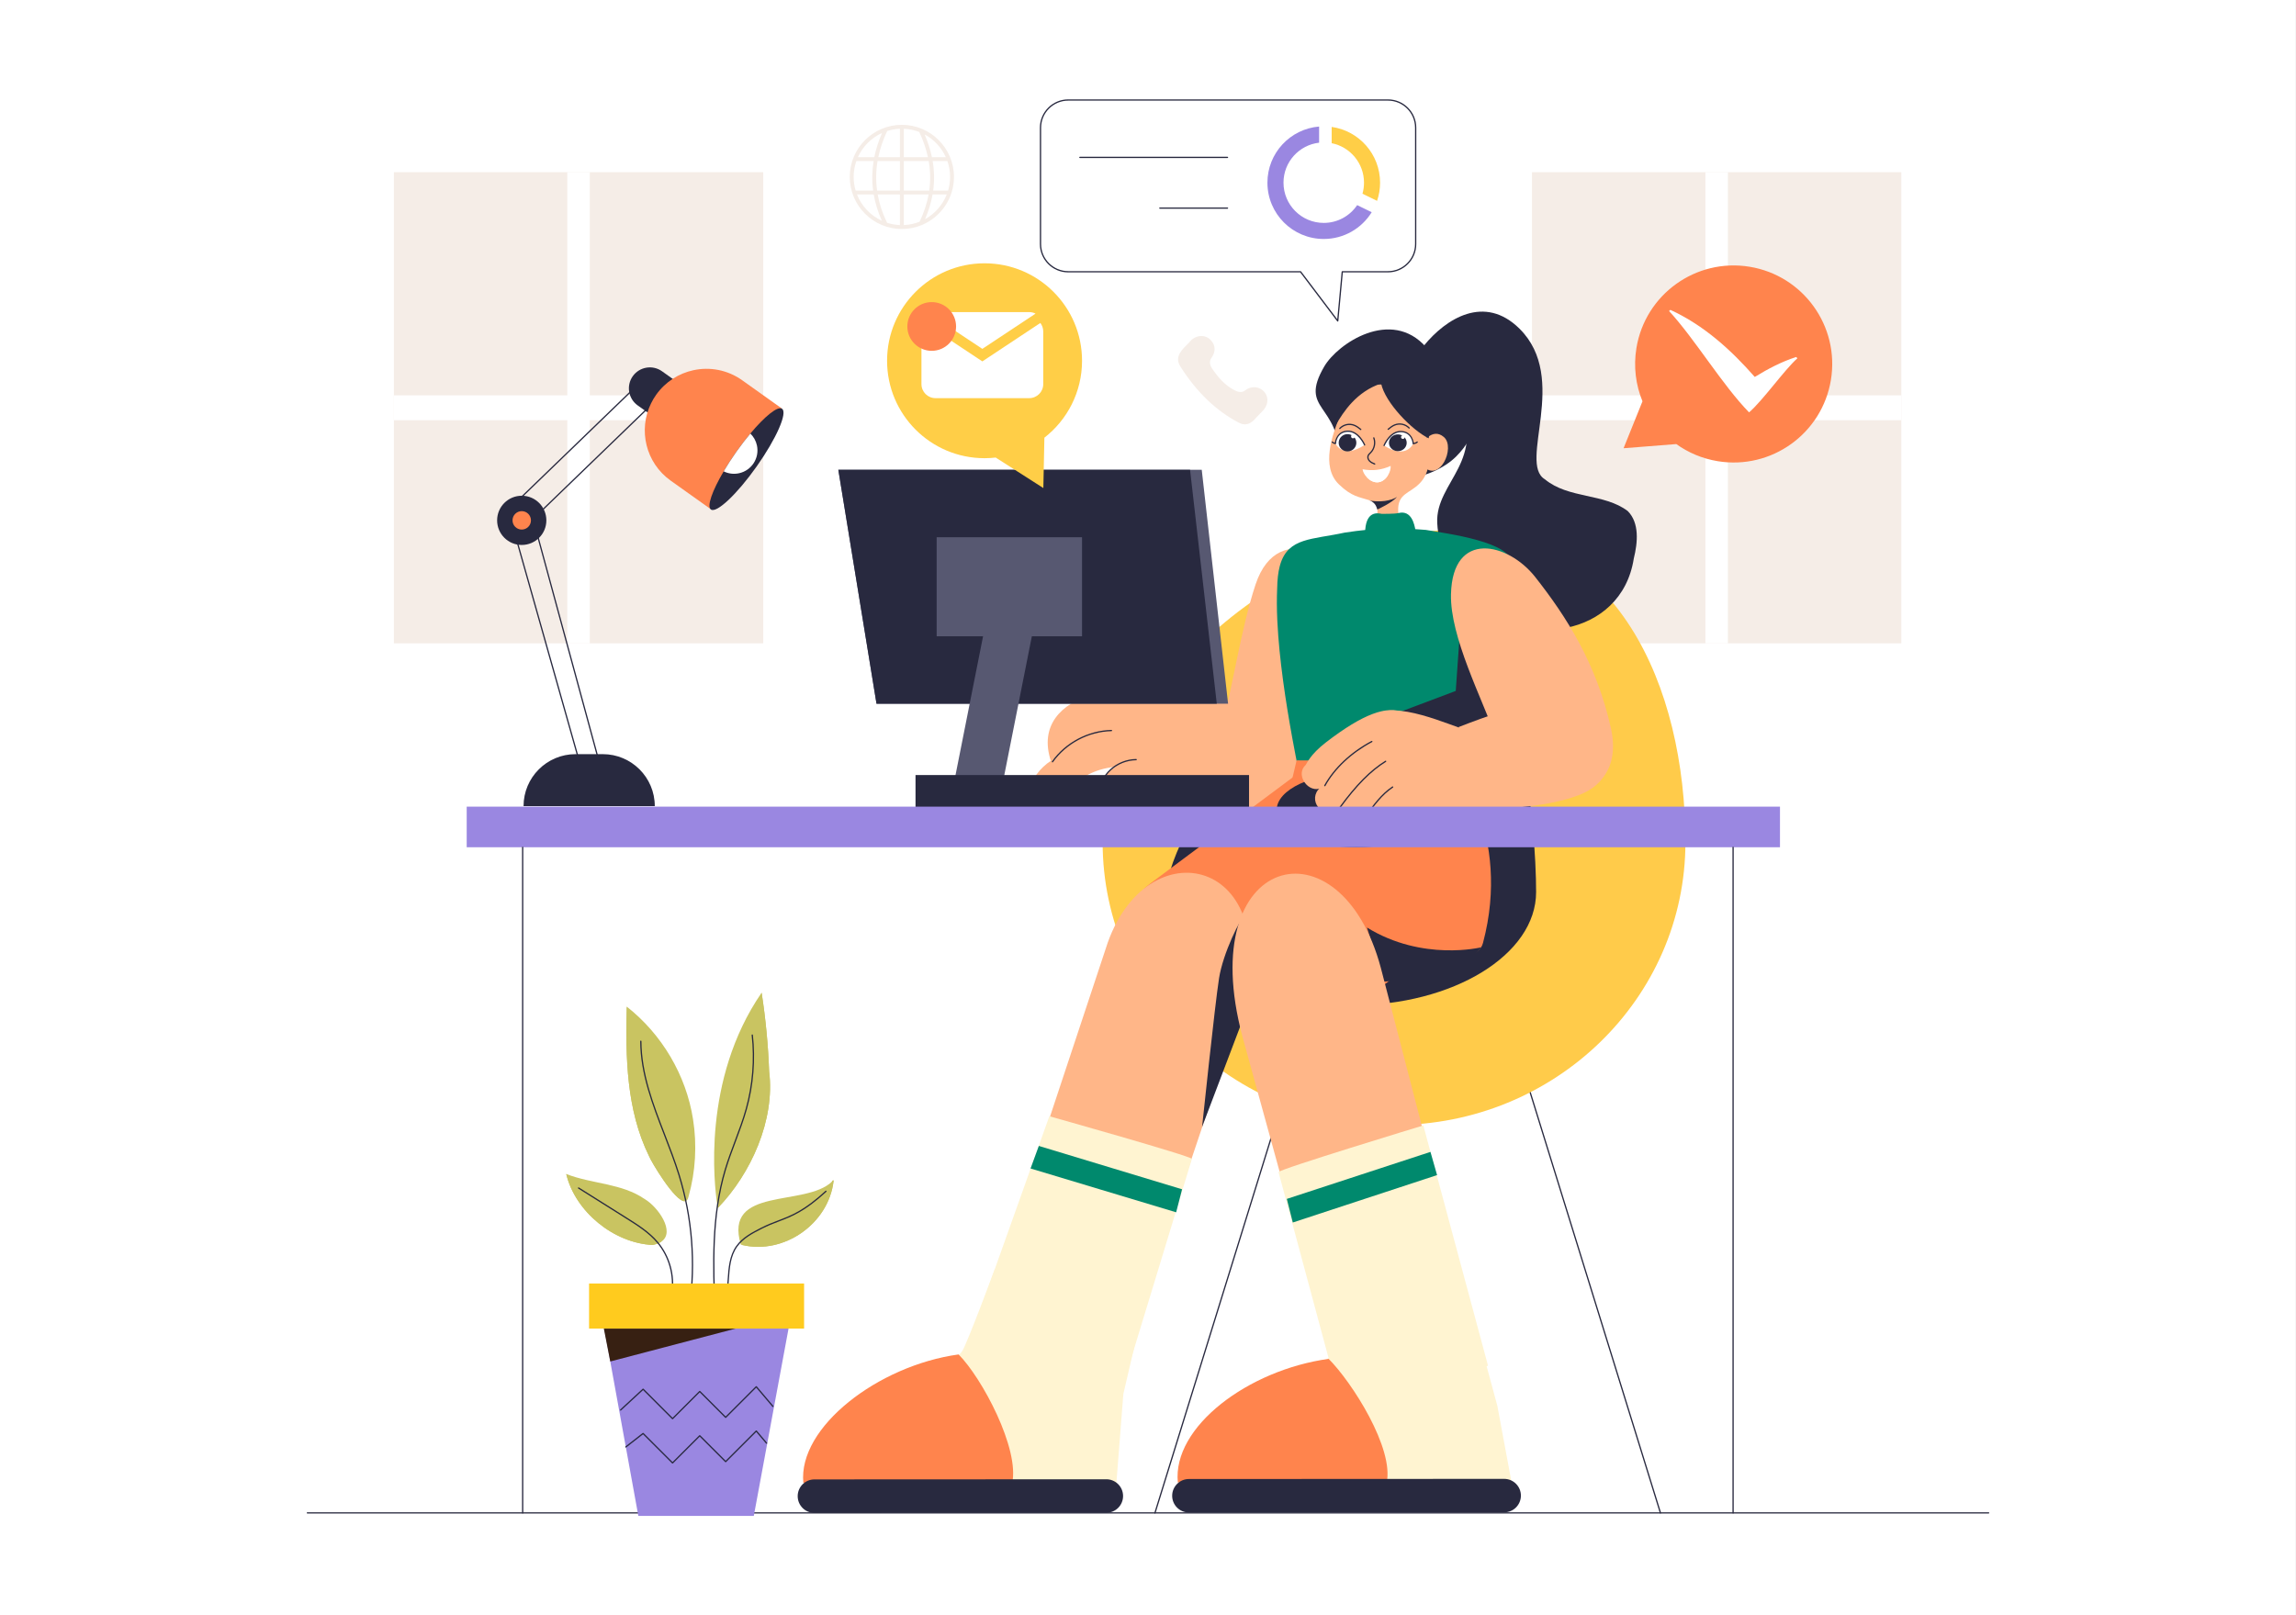
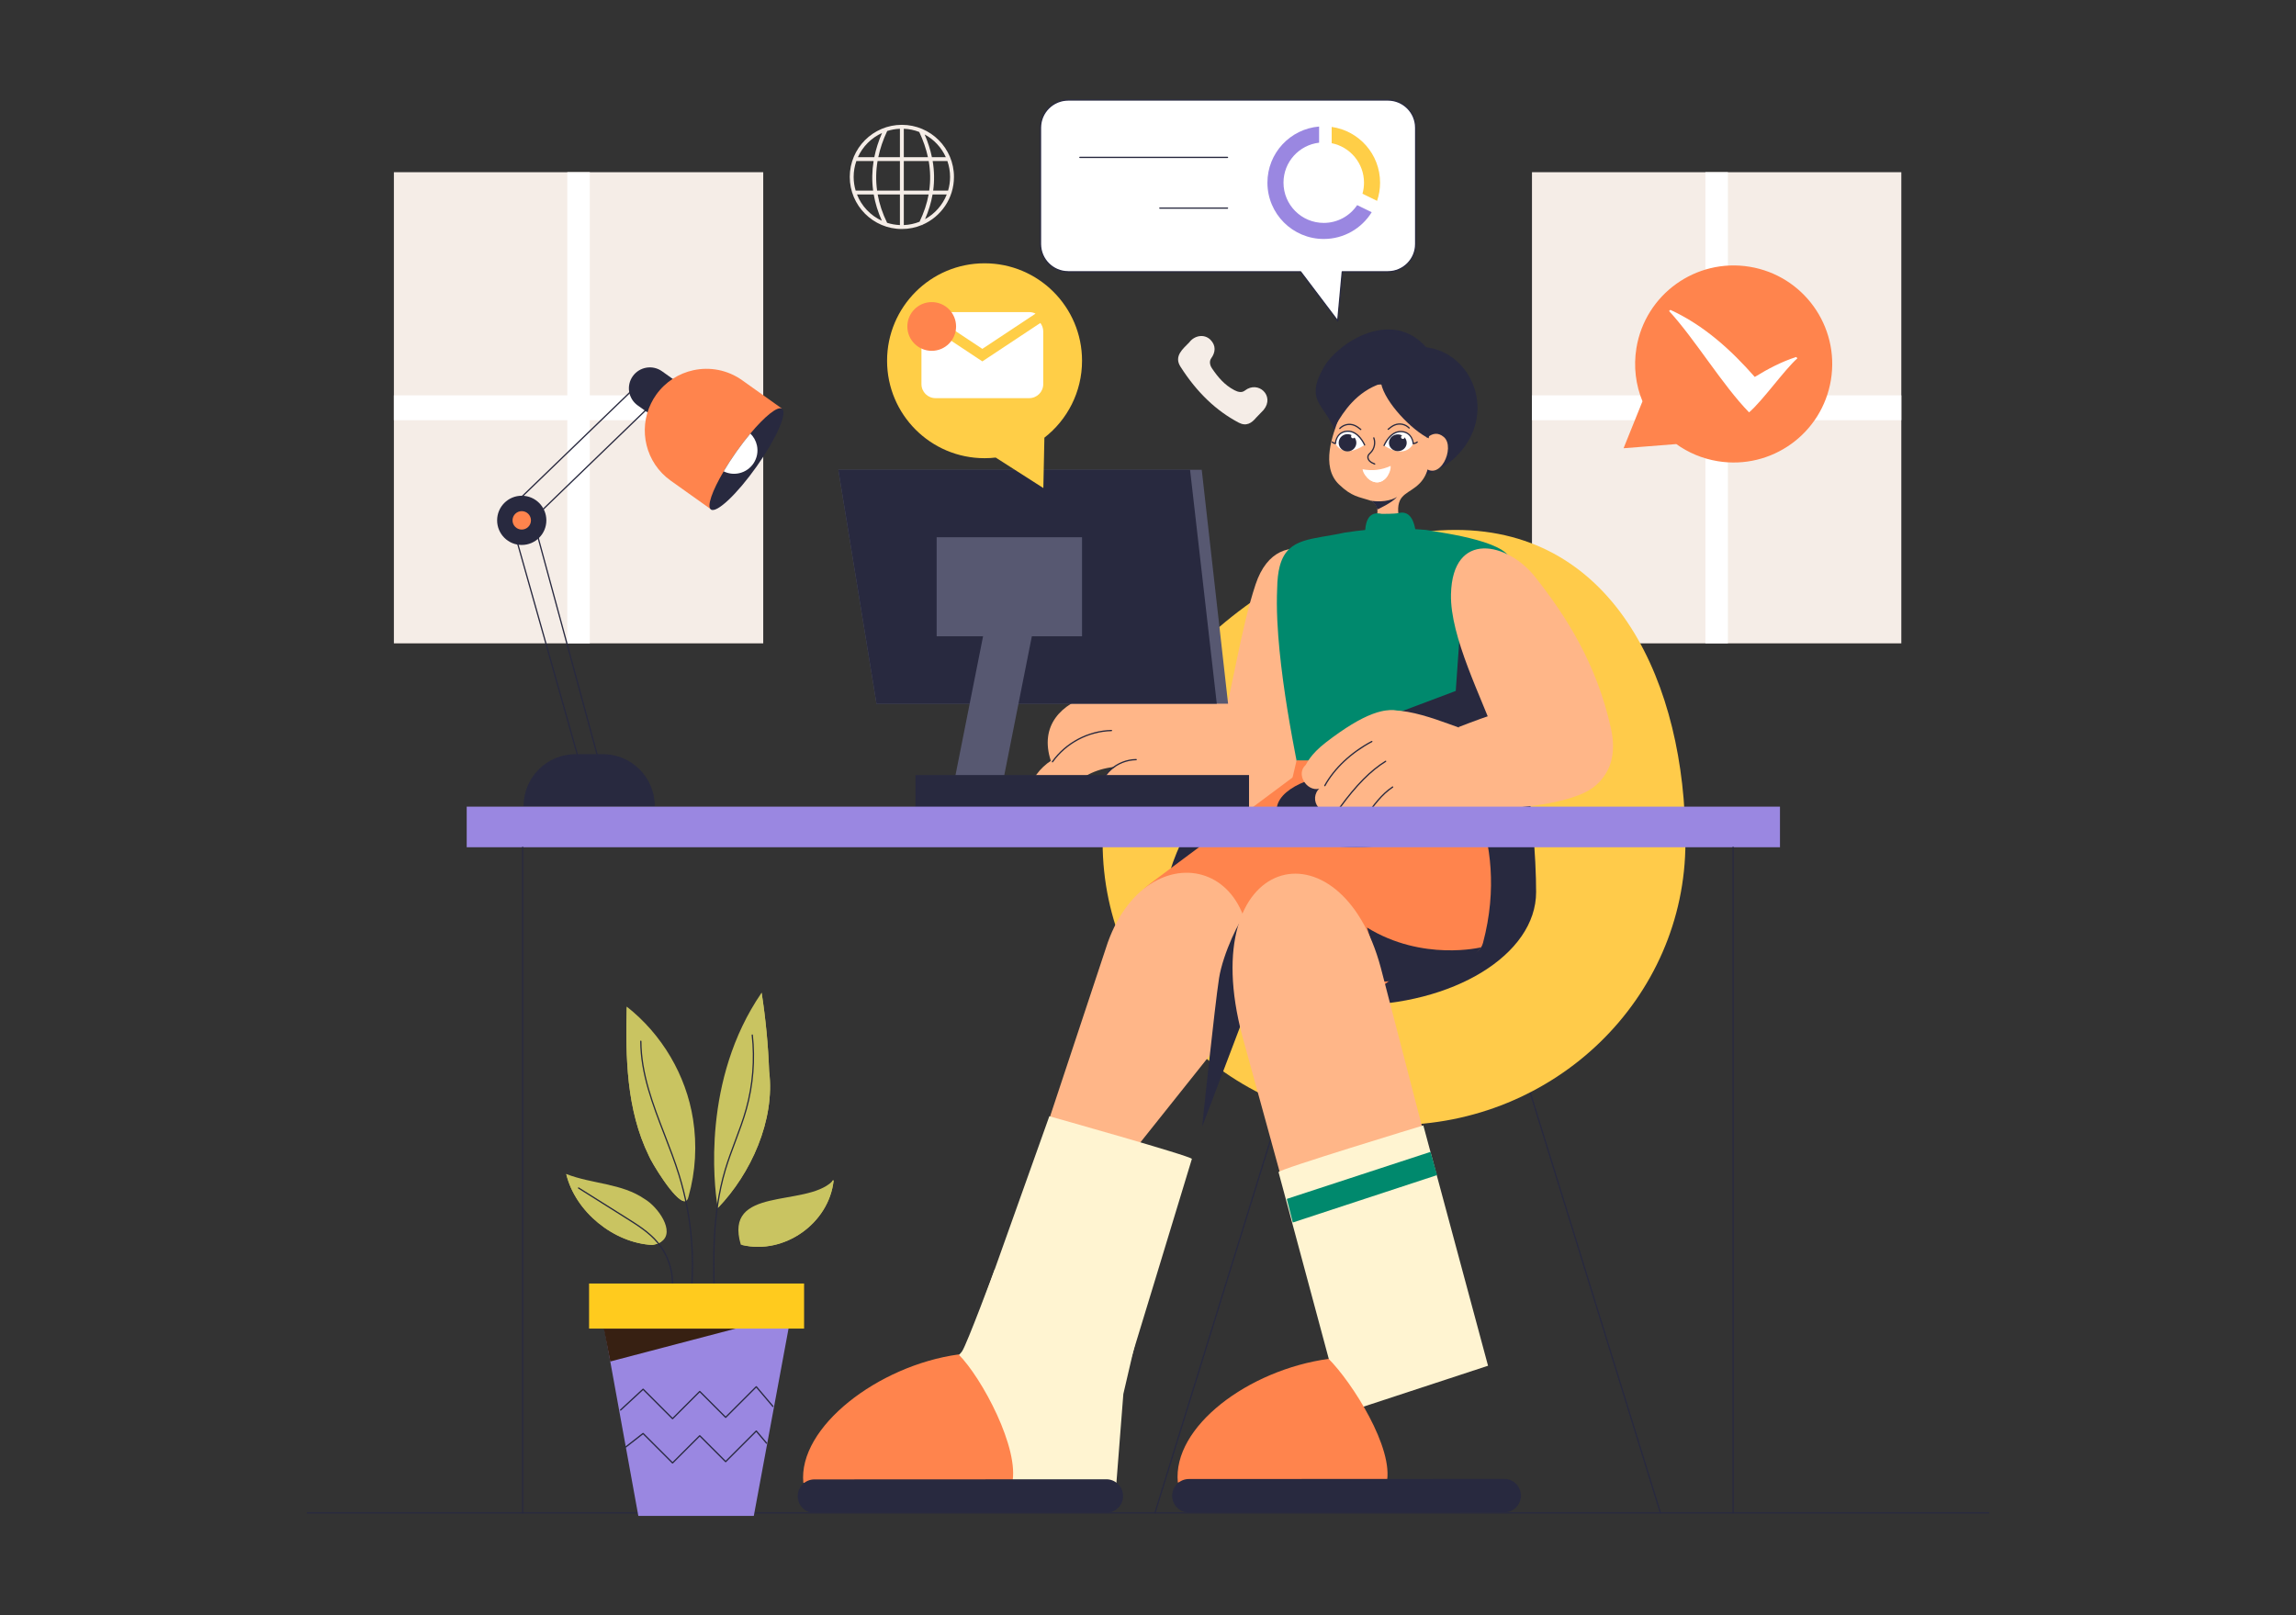
<svg xmlns="http://www.w3.org/2000/svg" version="1.1" x="0" y="0" width="2842" height="2000" viewBox="0, 0, 2842, 2000">
  <rect x="0" y="0" width="2842" height="2000" fill="#333333" stroke="none" />
  <g id="Layer_1">
-     <path d="M2841.94,0 L0,0 L0,2000 L2841.94,2000 z" fill="#FFFFFF" />
    <path d="M2353.466,213.208 L1896.292,213.208 L1896.292,796.571 L2353.466,796.571 z" fill="#F5EDE7" />
    <path d="M2353.466,489.501 L1896.292,489.501 L1896.292,520.278 L2353.466,520.278 z" fill="#FFFFFF" />
    <path d="M2138.802,213.208 L2110.957,213.208 L2110.957,796.571 L2138.802,796.571 z" fill="#FFFFFF" />
    <path d="M944.73,213.208 L487.56,213.208 L487.56,796.571 L944.73,796.571 z" fill="#F5EDE7" />
    <path d="M944.73,489.501 L487.56,489.501 L487.56,520.278 L944.73,520.278 z" fill="#FFFFFF" />
    <path d="M730.07,213.208 L702.22,213.208 L702.22,796.571 L730.07,796.571 z" fill="#FFFFFF" />
    <path d="M2055.307,1874.01 C2055.384,1874.01 2055.463,1874 2055.54,1873.97 C2055.954,1873.85 2056.186,1873.41 2056.057,1872.99 L1874.109,1285.43 C1873.982,1285.01 1873.539,1284.78 1873.127,1284.91 C1872.713,1285.04 1872.481,1285.48 1872.61,1285.89 L2054.558,1873.46 C2054.661,1873.79 2054.972,1874.01 2055.307,1874.01" fill="#28293F" />
    <path d="M1429.62,1874.01 C1429.96,1874.01 1430.27,1873.79 1430.37,1873.46 L1612.32,1285.89 C1612.45,1285.48 1612.22,1285.04 1611.8,1284.91 C1611.39,1284.78 1610.95,1285.01 1610.82,1285.43 L1428.87,1872.99 C1428.74,1873.41 1428.97,1873.85 1429.39,1873.97 C1429.47,1874 1429.54,1874.01 1429.62,1874.01" fill="#28293F" />
    <path d="M1364.84,1042.77 C1364.84,1236.2 1526.33,1393 1725.53,1393 C1924.743,1393 2086.233,1236.2 2086.233,1042.77 C2086.233,849.344 2000.915,656.124 1801.71,656.124 C1602.5,656.124 1364.84,849.344 1364.84,1042.77" fill="#FFCB4A" />
    <path d="M1443.79,1104.54 C1443.79,1182.02 1546.23,1244.84 1672.6,1244.84 C1798.96,1244.84 1901.403,1182.02 1901.403,1104.54 C1901.403,1027.05 1883.265,755.374 1756.9,755.374 C1630.53,755.374 1443.79,1027.05 1443.79,1104.54" fill="#28293F" />
-     <path d="M1743.57,433.241 L1743.49,448.124 C1770.3,446.076 1791.44,467.832 1803.09,490.935 C1843.049,570.155 1776.65,595.893 1779,647.443 C1780.49,680.286 1798.67,719.541 1821.77,742.922 C1883.021,804.704 2006.984,789.841 2022.307,691.579 C2027.268,671.534 2029.403,647.538 2014.918,632.848 C1985.941,610.606 1941.52,617.705 1912.284,593.461 C1878.568,573.248 1943.069,468.634 1880.874,407.003 C1837.69,364.208 1789.99,394.161 1762.44,428.064 C1757.79,433.788 1750.32,430.113 1743.57,433.241" fill="#28293F" />
    <path d="M1639.14,453.808 C1655.76,425.248 1722.07,380.715 1765.35,429.995 C1822.27,436.637 1854.881,512.722 1802.63,565.015 C1773.06,594.609 1704.71,609.572 1658.18,570.387 C1658.47,498.58 1606.9,509.196 1639.14,453.808" fill="#28293F" />
    <path d="M1760.02,549.801 C1760.02,549.801 1772.47,528.432 1787.23,541.129 C1802.08,553.896 1781.72,599.167 1761.26,576.676 L1760.02,549.801" fill="#FFB688" />
    <path d="M1657.01,518.553 C1663.01,502.462 1685,476.852 1707.15,476.027 C1730.02,475.176 1753.06,499.666 1759.12,517.633 C1765.23,535.777 1779.08,575.551 1757.67,598.064 C1744.77,611.627 1729.69,610.446 1730.66,633.329 C1730.99,641.085 1737.49,647.493 1740,652.447 C1723.12,694.491 1679.38,684.632 1699.08,653.134 C1701.48,648.184 1703.79,643.258 1704.82,636.062 C1705.97,627.936 1702.78,621.94 1694.99,619.364 C1682.5,615.232 1673.32,615.185 1657.32,599.728 C1634.21,577.409 1650.23,536.717 1657.01,518.553" fill="#FFB688" />
    <path d="M1729.2,615.137 C1724.22,622.013 1704.92,630.848 1704.92,630.848 C1703.67,628.192 1703.26,622.538 1694.77,619.339 C1698.02,620.769 1708.17,621.113 1714.19,620.255 C1720.1,619.414 1726.32,617.523 1729.2,615.137" fill="#28293F" />
    <path d="M1709.51,467.047 C1709.5,467.163 1709.48,467.279 1709.47,467.395 C1780.02,463.905 1768.49,542.732 1768.49,542.732 C1747.57,532.56 1714.46,498.427 1709.54,474.803 C1679.12,485.063 1663.11,509.422 1653.3,526.543 C1653.3,526.543 1638.72,470.684 1709.51,467.047" fill="#28293F" />
    <path d="M1686.58,580.986 C1686.95,584.219 1689.08,588.146 1692.2,591.327 C1695.85,595.045 1700.88,597.755 1706.04,597.144 C1711.14,596.541 1715.36,592.836 1718.08,588.449 C1720.47,584.573 1721.7,580.163 1721.32,576.873 C1710.14,581.986 1698.56,583.377 1686.58,580.986" fill="#FFFFFF" />
    <path d="M1692.2,591.327 C1695.85,595.045 1700.88,597.755 1706.04,597.144 C1711.14,596.541 1715.36,592.836 1718.08,588.449 C1714.71,587.202 1709.88,586.729 1704.65,587.348 C1699.62,587.943 1695.19,589.427 1692.2,591.327" fill="#FFFFFF" />
    <path d="M1718.29,532.301 C1718.46,532.301 1718.64,532.243 1718.78,532.124 C1721.19,530.163 1723.68,528.135 1726.55,526.951 C1729.41,525.771 1732.65,525.471 1735.66,526.095 C1738.69,526.719 1741.54,528.281 1743.69,530.492 C1743.99,530.804 1744.49,530.808 1744.8,530.507 C1745.11,530.204 1745.12,529.707 1744.82,529.396 C1742.45,526.962 1739.31,525.245 1735.98,524.557 C1732.66,523.871 1729.1,524.203 1725.95,525.498 C1722.87,526.771 1720.29,528.874 1717.79,530.906 C1717.46,531.18 1717.41,531.675 1717.68,532.011 C1717.84,532.202 1718.06,532.301 1718.29,532.301" fill="#28293F" />
    <path d="M1701.6,575.283 C1701.91,575.283 1702.2,575.101 1702.33,574.8 C1702.49,574.4 1702.31,573.939 1701.9,573.773 C1699.77,572.883 1697.57,571.964 1695.94,570.361 C1694.53,568.984 1693.44,566.681 1694.17,564.641 C1694.59,563.456 1695.54,562.521 1696.55,561.53 C1696.84,561.246 1697.12,560.962 1697.4,560.673 C1702.07,555.779 1703.61,548.233 1701.23,541.897 C1701.08,541.491 1700.63,541.289 1700.22,541.438 C1699.82,541.591 1699.61,542.043 1699.76,542.45 C1701.93,548.233 1700.53,555.121 1696.26,559.589 C1696,559.867 1695.72,560.138 1695.45,560.41 C1694.36,561.481 1693.23,562.588 1692.69,564.112 C1691.84,566.48 1692.68,569.374 1694.83,571.483 C1696.69,573.297 1699.14,574.32 1701.3,575.221 C1701.4,575.263 1701.5,575.283 1701.6,575.283" fill="#28293F" />
    <path d="M1749.34,549.106 C1749.34,549.106 1740.96,569.52 1713.2,551.614 C1713.2,551.614 1720.44,533.813 1734.36,534.339 C1748.29,534.864 1749.34,549.106 1749.34,549.106" fill="#FFFFFF" />
    <path d="M1713.2,552.399 C1713.51,552.399 1713.8,552.214 1713.93,551.91 C1714,551.738 1721.14,534.657 1734.33,535.123 C1747.41,535.616 1748.51,548.611 1748.56,549.164 C1748.58,549.595 1748.93,549.915 1749.4,549.89 C1749.83,549.858 1750.15,549.481 1750.12,549.048 C1750.11,548.899 1748.85,534.099 1734.39,533.554 C1720.04,532.985 1712.78,550.571 1712.47,551.318 C1712.31,551.72 1712.5,552.178 1712.9,552.342 C1713,552.381 1713.1,552.399 1713.2,552.399" fill="#28293F" />
    <path d="M1719.27,547.811 C1719.05,553.544 1723.79,558.376 1729.85,558.605 C1735.91,558.833 1741,554.371 1741.22,548.638 C1741.43,542.905 1736.69,538.072 1730.63,537.844 C1724.57,537.615 1719.49,542.078 1719.27,547.811" fill="#28293F" />
    <path d="M1738.76,541.29 C1738.81,540.036 1737.83,538.982 1736.58,538.935 C1735.33,538.887 1734.27,539.865 1734.22,541.119 C1734.18,542.372 1735.15,543.427 1736.41,543.474 C1737.66,543.521 1738.72,542.543 1738.76,541.29" fill="#FFFFFF" />
    <path d="M1749.72,549.911 C1751.61,549.911 1753.89,548.788 1754.81,547.881 C1755.11,547.577 1755.12,547.079 1754.81,546.771 C1754.51,546.462 1754.01,546.459 1753.7,546.764 C1752.97,547.483 1750.83,548.459 1749.43,548.326 C1748.96,548.274 1748.6,548.588 1748.56,549.02 C1748.51,549.45 1748.82,549.839 1749.25,549.886 C1749.4,549.904 1749.56,549.911 1749.72,549.911" fill="#28293F" />
    <path d="M1684.38,532.546 C1684.61,532.546 1684.84,532.444 1684.99,532.248 C1685.26,531.908 1685.21,531.414 1684.87,531.145 C1682.34,529.146 1679.73,527.079 1676.63,525.849 C1673.47,524.596 1669.9,524.313 1666.59,525.045 C1663.27,525.778 1660.16,527.539 1657.82,530.004 C1657.52,530.318 1657.54,530.816 1657.85,531.114 C1658.17,531.413 1658.67,531.4 1658.96,531.084 C1661.09,528.845 1663.92,527.244 1666.93,526.579 C1669.94,525.915 1673.18,526.172 1676.05,527.309 C1678.94,528.454 1681.46,530.448 1683.89,532.376 C1684.03,532.49 1684.21,532.546 1684.38,532.546" fill="#28293F" />
    <path d="M1652.97,548.889 C1652.97,548.889 1661.63,569.186 1689.14,550.904 C1689.14,550.904 1681.66,533.204 1667.74,533.919 C1653.83,534.634 1652.97,548.889 1652.97,548.889" fill="#FFFFFF" />
    <path d="M1689.14,551.689 C1689.24,551.689 1689.35,551.67 1689.45,551.627 C1689.85,551.458 1690.03,550.998 1689.86,550.598 C1689.55,549.854 1681.91,532.391 1667.7,533.134 C1653.25,533.876 1652.2,548.693 1652.19,548.842 C1652.16,549.275 1652.49,549.646 1652.92,549.672 C1653.39,549.716 1653.73,549.369 1653.76,548.938 C1653.79,548.383 1654.75,535.373 1667.78,534.704 C1680.96,534.003 1688.34,551.037 1688.42,551.21 C1688.54,551.51 1688.83,551.689 1689.14,551.689" fill="#28293F" />
    <path d="M1678.88,547.664 C1679.18,553.567 1674.54,558.604 1668.51,558.914 C1662.48,559.224 1657.35,554.689 1657.05,548.785 C1656.74,542.881 1661.39,537.844 1667.41,537.535 C1673.44,537.225 1678.58,541.76 1678.88,547.664" fill="#28293F" />
    <path d="M1674.27,538.097 C1675.54,537.861 1676.76,538.697 1676.99,539.964 C1677.23,541.231 1676.39,542.45 1675.12,542.686 C1673.86,542.922 1672.64,542.086 1672.4,540.819 C1672.17,539.552 1673,538.333 1674.27,538.097" fill="#FFFFFF" />
    <path d="M1652.5,549.704 C1652.69,549.704 1652.88,549.692 1653.07,549.668 C1653.5,549.614 1653.8,549.222 1653.75,548.792 C1653.7,548.363 1653.35,548.05 1652.87,548.11 C1651.81,548.244 1650.74,547.792 1649.63,546.733 C1649.32,546.434 1648.83,546.445 1648.52,546.757 C1648.22,547.07 1648.23,547.568 1648.55,547.868 C1649.82,549.087 1651.15,549.704 1652.5,549.704" fill="#28293F" />
    <path d="M1554.14,723.65 C1536.14,777.855 1525.97,850.101 1509.26,914.844 C1489.35,1021.25 1612.72,1056.2 1644.94,941.039 C1663.04,872.551 1679.91,822.942 1675.76,751.543 C1672.32,692.254 1582.5,638.234 1554.14,723.65" fill="#FFB688" />
    <path d="M1421.17,862.822 C1421.17,862.822 1568.89,872.72 1646.74,886.225 C1777.9,910.887 1776.76,1041.21 1660.06,1029.96 C1549.22,1019.27 1400.42,963.6 1400.42,963.6 L1421.17,862.822" fill="#FFB688" />
    <path d="M1581.03,767.617 C1581.09,768.626 1581.14,769.635 1581.19,770.667 C1582.31,793.168 1584.81,817.389 1588.09,841.861 C1588.21,842.687 1588.32,843.536 1588.43,844.361 C1591.53,867.16 1595.31,890.165 1599.31,912.161 C1599.44,912.918 1599.58,913.698 1599.72,914.455 C1605.27,944.891 1611.23,973.355 1616.35,996.704 C1644.26,1014.11 1796.15,990.075 1796.15,990.075 C1798.26,971.91 1803.9,936.611 1811.97,896.014 C1812.11,895.28 1812.27,894.546 1812.41,893.812 C1816.42,873.812 1821.01,852.573 1826.05,831.517 C1826.21,830.76 1826.4,830.026 1826.58,829.27 C1831.47,809.017 1836.74,788.994 1842.338,770.438 C1842.568,769.658 1842.797,768.878 1843.049,768.122 C1851.627,739.887 1860.894,715.23 1870.435,698.625 C1874.312,671.055 1788.94,660.344 1765.02,656.124 C1729.19,653.188 1703.51,653.532 1664.49,659.45 C1624.1,668.28 1594.81,665.39 1584.72,698.808 C1584.49,699.611 1584.26,700.437 1584.03,701.285 C1582.13,708.625 1581.05,717.616 1580.89,728.671 C1580.32,740.736 1580.41,753.832 1581.03,767.617" fill="#00896D" />
    <path d="M1808.83,757.354 L1801.95,855.481 L1735.23,880.612 L1810.62,911.725 L1833.96,810.606 L1808.83,757.354" fill="#28293F" />
    <path d="M1528.11,1252.97 L1702.48,1123.01 C1807.96,1044.39 1704.98,884.375 1599.5,962.993 L1425.13,1092.95 C1333.64,1161.14 1436.62,1321.16 1528.11,1252.97" fill="#FF844D" />
    <path d="M1643.4,1271.9 L1798.48,1155.08 C1892.295,1084.42 1788.86,924.709 1695.05,995.375 L1539.96,1112.19 C1458.59,1173.48 1562.02,1333.19 1643.4,1271.9" fill="#FF844D" />
-     <path d="M1533.01,1262.07 C1597.37,1067.04 1423.98,1019.57 1371.19,1167 L1201.85,1677.62 L1371.98,1740.53 L1533.01,1262.07" fill="#FFB688" />
+     <path d="M1533.01,1262.07 C1597.37,1067.04 1423.98,1019.57 1371.19,1167 L1201.85,1677.62 L1533.01,1262.07" fill="#FFB688" />
    <path d="M1542.87,1130.24 C1535.15,1136.43 1513.8,1180.38 1508.94,1211.21 C1503.81,1243.79 1487.94,1395.31 1487.94,1395.31 L1553.26,1223.16 L1542.87,1130.24" fill="#28293F" />
    <path d="M1798.63,942.274 C1798.63,942.274 1871.576,1032.62 1835.65,1167.52 C1819.69,1227.45 1554.25,1157.33 1554.25,1157.33 L1604.93,941.445 L1798.63,942.274" fill="#FF844D" />
    <path d="M1580.25,1003.03 C1580.25,1028.49 1624.4,1049.12 1678.86,1049.12 C1733.32,1049.12 1777.47,1028.49 1777.47,1003.03 C1777.47,977.576 1733.32,956.941 1678.86,956.941 C1624.4,956.941 1580.25,977.576 1580.25,1003.03" fill="#28293F" />
    <path d="M1692.03,1148.4 L1712.89,1215.44 C1745.91,1213.6 1810.84,1206.61 1833.51,1172.9 C1833.51,1172.9 1760.83,1190.88 1692.03,1148.4" fill="#28293F" />
    <path d="M1900.139,714.25 C1938.455,762.829 1976.111,821.23 1993.928,901.379 C2016.836,1004.44 1884.99,1007.56 1853.632,917.808 C1834.02,863.712 1794.8,788.555 1796.03,735.79 C1797.89,655.712 1866.632,671.768 1900.139,714.25" fill="#FFB688" />
    <path d="M1709.24,1198.52 C1659.49,1011.63 1477.29,1055.74 1537.82,1283.11 L1656.41,1714.47 L1828.71,1658.9 L1709.24,1198.52" fill="#FFB688" />
    <path d="M1761.82,1393.46 C1761.82,1393.46 1581.8,1448.14 1582.58,1451.29 C1583.36,1454.45 1662.87,1749.83 1662.87,1749.83 L1841.9,1691.01 L1761.82,1393.46" fill="#FFF4D1" />
    <path d="M1710.19,636.212 C1704.72,635.041 1691.83,633.039 1689.93,655.448 C1688.83,668.388 1694.76,688.159 1709.99,691.479 C1725.23,694.798 1752.76,659.256 1751.79,654.96 C1750.81,650.664 1747.69,631.135 1731.09,635.236 C1726.16,636.454 1710.19,636.212 1710.19,636.212" fill="#00896D" />
    <path d="M1298.86,1382.09 C1298.86,1382.09 1476.04,1431.82 1475.32,1434.94 C1474.6,1438.06 1381.17,1744.08 1381.17,1744.08 L1192.75,1679.66 L1298.86,1382.09" fill="#FFF4D1" />
-     <path d="M1455.85,1501.02 L1275.62,1446.78 L1285.87,1418.84 L1463.18,1472.52 L1455.85,1501.02" fill="#00896D" />
    <path d="M1778.83,1454.95 L1600.22,1513.66 L1592.82,1484.44 L1770.62,1426.23 L1778.83,1454.95" fill="#00896D" />
    <path d="M1805.57,900.178 C1805.57,900.178 1884.698,868.964 1921.38,864.042 C1983.293,857.426 2026,952.081 1959.973,982.063 C1910.689,1004.44 1816.77,1002.27 1816.77,1002.27 L1805.57,900.178" fill="#FFB688" />
    <path d="M1700.82,1037.76 C1704.46,1036.95 1707.85,1034.93 1710.35,1031.78 L1757.65,976.189 C1763.4,968.918 1762.16,958.365 1754.89,952.618 C1747.62,946.87 1737.07,948.104 1731.32,955.378 L1684.02,1010.97 C1678.27,1018.24 1679.51,1028.79 1686.78,1034.54 C1690.89,1037.79 1696.06,1038.81 1700.82,1037.76" fill="#FFB688" />
    <path d="M1698.96,887.542 C1723.9,863.888 1799.03,900.411 1813.95,903.26 L1851.715,977.422 C1809.02,1047.44 1765.82,992.154 1717.66,1007.45 C1690.81,1015.97 1698.96,887.542 1698.96,887.542" fill="#FFB688" />
    <path d="M1674.91,1020.42 C1678.07,1019.42 1680.98,1017.48 1683.15,1014.66 L1736.14,954.666 C1741.79,947.324 1740.42,936.787 1733.08,931.132 C1725.74,925.478 1715.2,926.848 1709.55,934.191 L1656.56,994.18 C1650.91,1001.52 1652.28,1012.06 1659.62,1017.71 C1664.13,1021.19 1669.86,1022.01 1674.91,1020.42" fill="#FFB688" />
    <path d="M1649.6,1004.59 C1652.71,1003.61 1655.57,1001.72 1657.74,998.958 L1718.57,930.86 C1724.3,923.573 1723.04,913.024 1715.75,907.296 C1708.46,901.569 1697.91,902.832 1692.19,910.12 L1631.35,978.218 C1625.62,985.504 1626.89,996.053 1634.17,1001.78 C1638.7,1005.34 1644.49,1006.2 1649.6,1004.59" fill="#FFB688" />
    <path d="M1632.46,976.693 C1635.82,976.041 1638.44,974.796 1663.59,952.602 C1706.21,914.996 1721.37,913.149 1723.42,913.081 C1742.9,921.557 1756.41,890.975 1736.87,882.342 C1717.26,873.239 1687.46,883.595 1641.4,919.058 C1621.37,934.478 1617.27,945.963 1616.26,947.038 C1603.61,958.26 1617.25,979.895 1632.46,976.693" fill="#FFB688" />
    <path d="M1639.85,973.531 C1640.12,973.531 1640.39,973.386 1640.54,973.126 C1652.42,951.662 1672.98,932.37 1698.43,918.806 C1698.81,918.601 1698.95,918.125 1698.75,917.743 C1698.55,917.358 1698.07,917.213 1697.69,917.419 C1671.97,931.125 1651.19,950.639 1639.16,972.366 C1638.95,972.745 1639.09,973.223 1639.47,973.433 C1639.59,973.5 1639.72,973.531 1639.85,973.531" fill="#28293F" />
    <path d="M1658.74,1000.34 C1658.98,1000.34 1659.22,1000.23 1659.37,1000.02 C1679.34,972.669 1697.2,954.643 1715.57,943.289 C1715.94,943.061 1716.06,942.577 1715.83,942.207 C1715.6,941.836 1715.11,941.725 1714.75,941.952 C1696.19,953.417 1678.19,971.574 1658.11,999.088 C1657.85,999.438 1657.93,999.931 1658.28,1000.19 C1658.42,1000.29 1658.58,1000.34 1658.74,1000.34" fill="#28293F" />
    <path d="M1687.59,1015.65 C1687.83,1015.65 1688.07,1015.54 1688.22,1015.33 C1689.25,1013.92 1690.27,1012.5 1691.29,1011.08 C1700.85,997.802 1710.73,984.075 1724.28,975.103 C1724.64,974.863 1724.74,974.375 1724.5,974.014 C1724.26,973.653 1723.77,973.557 1723.41,973.792 C1709.63,982.923 1699.66,996.77 1690.02,1010.16 C1689,1011.58 1687.98,1013 1686.95,1014.41 C1686.7,1014.76 1686.78,1015.25 1687.13,1015.5 C1687.27,1015.61 1687.43,1015.65 1687.59,1015.65" fill="#28293F" />
    <path d="M1283.12,958.81 C1287.8,952.204 1294.59,945.988 1300.72,942.045 C1272.21,854.562 1409.15,833.925 1464.73,874.33 L1475.33,972.018 C1444.62,985.825 1412.34,1001.46 1378.48,1003.18 C1347.16,997.538 1359.18,960.083 1380.77,949.406 C1326.48,954.902 1318.83,993.463 1293.68,997.639 C1275.79,995.585 1272.71,971.047 1283.12,958.81" fill="#FFB688" />
    <path d="M1302.73,943.985 C1302.98,943.985 1303.22,943.871 1303.37,943.655 C1319.75,920.571 1347.51,905.879 1375.81,905.311 C1376.24,905.302 1376.59,904.942 1376.58,904.51 C1376.57,904.077 1376.23,903.767 1375.78,903.739 C1346.99,904.318 1318.75,919.264 1302.09,942.745 C1301.84,943.099 1301.92,943.589 1302.28,943.841 C1302.42,943.938 1302.57,943.985 1302.73,943.985" fill="#28293F" />
    <path d="M1359.6,984.168 C1360,984.168 1360.35,983.865 1360.38,983.459 C1361.49,972.142 1366.93,961.249 1375.31,953.572 C1383.69,945.893 1395.02,941.427 1406.39,941.319 C1406.82,941.314 1407.17,940.959 1407.17,940.525 C1407.16,940.095 1406.81,939.748 1406.38,939.748 C1406.38,939.748 1406.38,939.748 1406.37,939.748 C1394.62,939.86 1382.91,944.477 1374.25,952.413 C1365.58,960.348 1359.96,971.608 1358.82,983.306 C1358.78,983.738 1359.09,984.122 1359.53,984.164 C1359.55,984.167 1359.58,984.168 1359.6,984.168" fill="#28293F" />
    <path d="M1084.95,871.346 L1520.13,871.346 L1487.52,581.673 L1037.68,581.673 L1084.95,871.346" fill="#575871" />
    <path d="M1084.95,871.346 L1506.14,871.346 L1473.06,581.673 L1037.68,581.673 L1084.95,871.346" fill="#28293F" />
    <path d="M1339.35,665.204 L1159.4,665.204 L1159.4,787.814 L1339.35,787.814 z" fill="#575871" />
    <path d="M1174.98,998.782 L1235.37,998.782 L1278.6,780.945 L1218.21,780.945 L1174.98,998.782" fill="#575871" />
    <path d="M1546.06,959.631 L1133.24,959.631 L1133.24,1000.39 L1546.06,1000.39 z" fill="#28293F" />
    <path d="M2203.263,998.764 L577.69,998.764 L577.69,1049.03 L2203.263,1049.03 z" fill="#9A87E1" />
    <path d="M1380.92,1848.43 L1390.48,1726.01 L1421,1594.87 L1231.26,1571.64 C1231.26,1571.64 1196.67,1664.83 1190.83,1673.2 C1164.77,1710.52 1015.27,1693.77 996.09,1836.14 L1251.57,1844.3 L1292.27,1845.6 L1380.92,1848.43" fill="#FFF4D1" />
    <path d="M1186.53,1677.01 C1215.09,1705.54 1262.64,1793.99 1252.76,1837.07 L994.39,1836.03 C987.53,1767.11 1087,1690.72 1186.53,1677.01" fill="#FF844D" />
    <path d="M987.38,1852.5 C987.37,1841.05 996.65,1831.76 1008.11,1831.75 L1369.4,1831.58 C1380.85,1831.57 1390.14,1840.85 1390.14,1852.3 C1390.15,1863.75 1380.87,1873.04 1369.42,1873.05 L1008.13,1873.22 C996.67,1873.23 987.39,1863.95 987.38,1852.5" fill="#28293F" />
-     <path d="M1873.36,1847.94 L1853.401,1740.53 L1816.72,1605.28 L1647.3,1615.43 C1647.3,1615.43 1660.2,1664.34 1654.36,1672.71 C1628.3,1710.03 1478.81,1693.28 1459.63,1835.64 L1715.1,1843.81 L1755.8,1845.11 L1873.36,1847.94" fill="#FFF4D1" />
    <path d="M1644.59,1682.48 C1673.15,1711.01 1726.17,1793.5 1716.3,1836.58 L1457.92,1835.54 C1451.07,1766.62 1545.07,1696.2 1644.59,1682.48" fill="#FF844D" />
    <path d="M1450.91,1852.01 C1450.91,1840.55 1460.19,1831.27 1471.64,1831.26 L1861.835,1831.08 C1873.287,1831.08 1882.575,1840.36 1882.581,1851.81 C1882.586,1863.26 1873.307,1872.55 1861.855,1872.55 L1471.66,1872.73 C1460.21,1872.74 1450.92,1863.46 1450.91,1852.01" fill="#28293F" />
    <path d="M380.45,1874.01 L2461.55,1874.01 C2461.984,1874.01 2462.334,1873.66 2462.334,1873.22 C2462.334,1872.79 2461.984,1872.44 2461.55,1872.44 L380.45,1872.44 C380.02,1872.44 379.67,1872.79 379.67,1873.22 C379.67,1873.66 380.02,1874.01 380.45,1874.01" fill="#28293F" />
    <path d="M2145.227,1874.01 C2145.661,1874.01 2146.011,1873.66 2146.011,1873.22 L2146.011,1049.12 C2146.011,1048.69 2145.661,1048.34 2145.227,1048.34 C2144.793,1048.34 2144.442,1048.69 2144.442,1049.12 L2144.442,1873.22 C2144.442,1873.66 2144.793,1874.01 2145.227,1874.01" fill="#28293F" />
    <path d="M646.96,1874.01 C647.39,1874.01 647.74,1873.66 647.74,1873.22 L647.74,1049.12 C647.74,1048.69 647.39,1048.34 646.96,1048.34 C646.52,1048.34 646.17,1048.69 646.17,1049.12 L646.17,1873.22 C646.17,1873.66 646.52,1874.01 646.96,1874.01" fill="#28293F" />
    <path d="M818.68,1537.33 C815.97,1539.19 812.35,1540.64 807.61,1541.47 C759.62,1539.08 712.01,1500.22 700.88,1453.59 C700.94,1453.62 701.02,1453.64 701.09,1453.67 C732.84,1466.04 769.78,1465.03 798,1484.64 C814.32,1494.15 836.32,1525.12 818.68,1537.33" fill="#C9C461" />
    <path d="M852.29,1481.5 C851.49,1485.43 849.87,1487.2 847.69,1487.31 C835.49,1488.02 805.75,1437.91 803.19,1431.09 C775.29,1373.92 774.25,1308.88 775.8,1246.37 C819.22,1280.45 849.29,1331.17 857.83,1385.74 C862.9,1417.56 861.02,1450.49 852.29,1481.5" fill="#C9C461" />
    <path d="M888.49,1495.72 C888.49,1495.72 888.24,1494.35 887.85,1491.79 C884.14,1467.69 868.5,1337.16 942.74,1229.14 C947.73,1261.37 950.84,1293.9 952.05,1326.49 C959.56,1386.88 929.49,1453.29 888.49,1495.72" fill="#C9C461" />
    <path d="M918.87,1541.54 C918.24,1541.4 917.6,1541.24 916.98,1541.08 C895.36,1468.3 996.52,1494.99 1029.92,1462.99 C1030.36,1462.58 1030.77,1462.18 1031.16,1461.75 C1031.45,1461.47 1031.7,1461.19 1031.96,1460.89 C1031.93,1461.28 1031.88,1461.66 1031.83,1462.05 C1025.8,1514.99 970.66,1553.69 918.87,1541.54" fill="#C9C461" />
    <path d="M818.68,1537.33 C815.97,1539.19 812.35,1540.64 807.61,1541.47 C759.62,1539.08 712.01,1500.22 700.88,1453.59 C700.94,1453.62 701.02,1453.64 701.09,1453.67 C729.44,1489.96 783.77,1497.5 814.66,1532.05 C816.1,1533.66 817.5,1535.44 818.68,1537.33" fill="#C9C461" />
    <path d="M847.69,1487.31 C835.49,1488.02 805.75,1437.91 803.19,1431.09 C775.29,1373.92 774.25,1308.88 775.8,1246.37 C789.99,1287.05 808.09,1331.8 822.88,1372.25 C836.41,1409.28 846.9,1448.02 847.69,1487.31" fill="#C9C461" />
    <path d="M888.49,1495.72 C888.49,1495.72 888.24,1494.35 887.85,1491.79 C892.09,1487.25 895.94,1482.42 899.1,1477.07 C905.53,1466.23 908.79,1453.82 911.31,1441.47 C925.4,1372.59 919.17,1295.38 942.74,1229.14 C947.73,1261.37 950.84,1293.9 952.05,1326.49 C959.56,1386.88 929.49,1453.29 888.49,1495.72" fill="#C9C461" />
    <path d="M918.87,1541.54 C923.48,1536.6 928.49,1532.04 934.05,1528.24 C943.3,1521.89 953.87,1517.76 964.06,1513.06 C978.49,1506.4 992.34,1498.48 1005.39,1489.43 C1015.42,1482.49 1025.45,1474.25 1029.92,1462.99 C1030.12,1462.47 1030.32,1461.96 1030.5,1461.44 L1031.16,1461.75 L1031.83,1462.05 C1025.8,1514.99 970.66,1553.69 918.87,1541.54" fill="#C9C461" />
-     <path d="M893.96,1622.53 C894.24,1622.53 894.52,1622.38 894.66,1622.1 C900.41,1610.73 901.32,1597.54 902.2,1584.78 C903.24,1569.67 904.22,1555.4 912.5,1543.7 C919.92,1533.2 932.07,1526.99 942.79,1521.51 C950.43,1517.61 957.28,1515 963.89,1512.47 C980.47,1506.15 996.12,1500.18 1022.92,1475.58 C1023.24,1475.29 1023.26,1474.79 1022.96,1474.47 C1022.67,1474.15 1022.17,1474.13 1021.86,1474.42 C995.28,1498.81 979.76,1504.74 963.33,1511 C956.68,1513.54 949.79,1516.17 942.07,1520.11 C931.19,1525.67 918.87,1531.97 911.21,1542.79 C902.68,1554.85 901.64,1570.01 900.63,1584.68 C899.76,1597.27 898.87,1610.3 893.26,1621.39 C893.06,1621.78 893.22,1622.25 893.6,1622.45 C893.72,1622.5 893.84,1622.53 893.96,1622.53" fill="#28293F" />
    <path d="M884.98,1626.1 C884.99,1626.1 885,1626.1 885.01,1626.1 C885.44,1626.09 885.78,1625.72 885.76,1625.29 C883.61,1566.57 881.38,1505.86 898.57,1448.4 C902.13,1436.51 906.57,1424.67 910.87,1413.22 C915.73,1400.26 920.76,1386.87 924.54,1373.3 C932.78,1343.73 935.34,1311.97 931.94,1281.47 C931.9,1281.04 931.52,1280.72 931.08,1280.77 C930.65,1280.82 930.34,1281.21 930.38,1281.64 C933.76,1311.95 931.22,1343.5 923.03,1372.88 C919.27,1386.38 914.25,1399.74 909.4,1412.67 C905.09,1424.14 900.64,1436.01 897.06,1447.95 C879.8,1505.66 882.03,1566.5 884.19,1625.34 C884.21,1625.77 884.56,1626.1 884.98,1626.1" fill="#28293F" />
    <path d="M853.47,1618.75 C853.85,1618.75 854.19,1618.47 854.25,1618.08 C862,1563.67 857.53,1507.15 841.3,1454.64 C836.09,1437.78 829.56,1420.89 823.25,1404.55 C808.93,1367.49 794.13,1329.18 794,1289.21 C794,1288.77 793.64,1288.43 793.21,1288.43 C792.78,1288.43 792.43,1288.78 792.43,1289.21 C792.56,1329.47 807.42,1367.93 821.79,1405.12 C828.09,1421.43 834.6,1438.3 839.8,1455.1 C855.96,1507.4 860.41,1563.67 852.69,1617.86 C852.63,1618.29 852.93,1618.69 853.36,1618.75 C853.4,1618.75 853.43,1618.75 853.47,1618.75" fill="#28293F" />
    <path d="M831.53,1602.26 C831.91,1602.26 832.24,1601.98 832.3,1601.6 C835.88,1579.04 829.21,1555.17 814.47,1537.72 C803.84,1525.14 789.78,1516.3 776.17,1507.75 L716.57,1470.28 C716.2,1470.04 715.71,1470.15 715.48,1470.52 C715.25,1470.89 715.36,1471.38 715.73,1471.6 L775.34,1509.08 C788.84,1517.56 802.8,1526.34 813.27,1538.74 C827.72,1555.84 834.25,1579.24 830.75,1601.35 C830.68,1601.78 830.97,1602.18 831.4,1602.25 C831.44,1602.25 831.49,1602.26 831.53,1602.26" fill="#28293F" />
    <path d="M976.65,1641.79 L933.06,1876.96 L790.14,1876.96 L770.22,1767.34 L766.83,1748.63 L747.41,1641.79 L976.65,1641.79" fill="#9A87E1" />
    <path d="M832.49,1757.31 C832.69,1757.31 832.89,1757.23 833.04,1757.08 L866.15,1723.97 L897.66,1755.47 C897.95,1755.77 898.48,1755.77 898.77,1755.47 L936.08,1718.16 L956.12,1741.86 C956.4,1742.19 956.89,1742.23 957.22,1741.95 C957.56,1741.67 957.6,1741.18 957.32,1740.85 L936.73,1716.49 C936.59,1716.33 936.38,1716.22 936.17,1716.22 C935.95,1716.23 935.73,1716.29 935.58,1716.45 L898.21,1753.81 L866.71,1722.3 C866.4,1722 865.91,1722 865.6,1722.3 L832.49,1755.41 L796.58,1719.5 C796.28,1719.21 795.8,1719.19 795.49,1719.48 L767.65,1745.23 C767.33,1745.53 767.31,1746.02 767.6,1746.34 C767.9,1746.66 768.39,1746.68 768.71,1746.38 L796,1721.15 L831.93,1757.08 C832.09,1757.23 832.29,1757.31 832.49,1757.31" fill="#28293F" />
    <path d="M832.49,1812.13 C832.69,1812.13 832.89,1812.05 833.04,1811.9 L866.15,1778.79 L897.66,1810.3 C897.97,1810.6 898.46,1810.6 898.77,1810.3 L936.08,1772.99 L948.27,1787.4 C948.55,1787.73 949.05,1787.77 949.38,1787.49 C949.71,1787.21 949.75,1786.72 949.47,1786.39 L936.73,1771.32 C936.59,1771.15 936.38,1771.05 936.17,1771.04 C935.95,1771.04 935.73,1771.11 935.58,1771.27 L898.21,1808.63 L866.71,1777.13 C866.4,1776.82 865.91,1776.82 865.6,1777.13 L832.49,1810.23 L796.58,1774.33 C796.3,1774.04 795.86,1774.02 795.54,1774.26 L774.14,1790.96 C773.8,1791.23 773.74,1791.73 774,1792.07 C774.27,1792.41 774.77,1792.47 775.11,1792.21 L795.96,1775.93 L831.93,1811.9 C832.09,1812.05 832.29,1812.13 832.49,1812.13" fill="#28293F" />
    <path d="M910.58,1645.01 L755.4,1685.74 L747.41,1645.01 L910.58,1645.01" fill="#372012" />
    <path d="M995.3,1589.2 L729.16,1589.2 L729.16,1645.01 L995.3,1645.01 z" fill="#FFCB1E" />
    <path d="M1218.69,326.003 C1285.33,326.003 1339.35,380.025 1339.35,446.665 C1339.35,485.393 1321.1,519.854 1292.74,541.933 L1292.75,541.926 L1291.46,604.28 L1232.49,566.536 C1227.96,567.051 1223.36,567.325 1218.69,567.325 C1152.05,567.325 1098.03,513.304 1098.03,446.665 C1098.03,380.025 1152.05,326.003 1218.69,326.003" fill="#FFCE47" />
    <path d="M1215.96,431.943 L1281.81,388.309 C1279.45,387.109 1276.78,386.433 1273.96,386.433 L1157.95,386.433 C1155.12,386.433 1152.45,387.109 1150.1,388.309 L1215.96,431.943" fill="#FFFFFF" />
    <path d="M1140.58,410.452 L1140.58,475.596 C1140.58,485.194 1148.36,492.971 1157.95,492.971 L1273.96,492.971 C1283.55,492.971 1291.33,485.194 1291.33,475.596 L1291.33,410.452 C1291.33,406.477 1289.99,402.816 1287.74,399.888 L1215.96,447.454 L1144.17,399.888 C1141.92,402.816 1140.58,406.477 1140.58,410.452" fill="#FFFFFF" />
    <path d="M1183.44,404.215 C1183.44,387.557 1169.94,374.053 1153.28,374.053 C1136.62,374.053 1123.12,387.557 1123.12,404.215 C1123.12,420.873 1136.62,434.377 1153.28,434.377 C1169.94,434.377 1183.44,420.873 1183.44,404.215" fill="#FF844D" />
    <path d="M716.41,941.322 C716.48,941.322 716.55,941.312 716.62,941.292 C717.04,941.174 717.28,940.74 717.16,940.323 L629.89,631.65 L799.2,468.09 C799.51,467.788 799.52,467.291 799.22,466.979 C798.91,466.666 798.42,466.659 798.11,466.959 L628.46,630.846 C628.25,631.047 628.17,631.346 628.25,631.625 L715.65,940.75 C715.75,941.096 716.06,941.322 716.41,941.322" fill="#28293F" />
    <path d="M740.81,941.322 C740.88,941.322 740.95,941.313 741.02,941.294 C741.44,941.181 741.68,940.749 741.57,940.331 L660.69,642.824 L830.01,479.261 C830.32,478.959 830.33,478.462 830.03,478.15 C829.73,477.837 829.23,477.831 828.92,478.13 L659.27,642.017 C659.06,642.216 658.98,642.512 659.06,642.788 L740.05,940.742 C740.15,941.092 740.47,941.322 740.81,941.322" fill="#28293F" />
    <path d="M676.29,644.281 C676.29,627.451 662.64,613.807 645.81,613.807 C628.98,613.807 615.34,627.451 615.34,644.281 C615.34,661.112 628.98,674.756 645.81,674.756 C662.64,674.756 676.29,661.112 676.29,644.281" fill="#28293F" />
    <path d="M657.22,644.281 C657.22,637.983 652.11,632.878 645.81,632.878 C639.52,632.878 634.41,637.983 634.41,644.281 C634.41,650.579 639.52,655.685 645.81,655.685 C652.11,655.685 657.22,650.579 657.22,644.281" fill="#FF844D" />
    <path d="M837.66,536.384 L789.34,501.967 C777.67,493.652 774.95,477.448 783.26,465.774 C791.58,454.1 807.78,451.379 819.46,459.695 L867.77,494.111 L837.66,536.384" fill="#28293F" />
    <path d="M830.14,595.077 L879.33,630.114 L967.84,505.849 L918.67,470.806 C900.44,457.835 878.47,454.001 858.23,458.391 C840.31,462.275 823.76,472.574 812.27,488.675 C809.81,492.111 807.71,495.688 805.93,499.333 C805.93,499.333 805.93,499.333 805.91,499.365 C789.69,532.318 799.27,573.071 830.14,595.077" fill="#FF844D" />
    <path d="M879.96,630.854 C886.97,635.796 912.35,611.891 936.68,577.452 C961,543.014 975.05,511.076 968.04,506.135 C962.73,502.383 946.8,515.285 928.79,536.798 C923.09,543.62 917.2,551.279 911.35,559.557 C905.51,567.834 900.26,575.956 895.76,583.614 C881.5,607.765 874.65,627.103 879.96,630.854" fill="#28293F" />
    <path d="M895.76,583.614 C901.44,586.436 908.08,587.404 914.75,585.958 C930.39,582.567 940.33,567.131 936.93,551.465 C935.67,545.659 932.75,540.65 928.79,536.798 C923.09,543.62 917.2,551.279 911.35,559.557 C905.51,567.834 900.26,575.956 895.76,583.614" fill="#FFFFFF" />
    <path d="M712.44,933.758 L746.12,933.758 C781.68,933.758 810.5,962.583 810.5,998.14 L648.06,998.14 C648.06,962.583 676.88,933.758 712.44,933.758" fill="#28293F" />
    <path d="M1322.23,123.831 L1718.04,123.831 C1736.98,123.831 1752.33,139.184 1752.33,158.124 L1752.33,302.194 C1752.33,321.133 1736.98,336.487 1718.04,336.487 L1661.47,336.487 L1655.85,397.388 L1609.82,336.487 L1322.23,336.487 C1303.29,336.487 1287.93,321.133 1287.93,302.194 L1287.93,158.124 C1287.93,139.184 1303.29,123.831 1322.23,123.831" fill="#FFFFFF" />
    <path d="M1718.03,124.616 C1736.51,124.616 1751.54,139.647 1751.54,158.124 L1751.54,302.194 C1751.54,320.67 1736.51,335.702 1718.03,335.702 L1661.47,335.702 C1661.07,335.702 1660.73,336.011 1660.69,336.415 L1655.26,395.296 L1610.45,336.014 C1610.3,335.818 1610.07,335.702 1609.82,335.702 L1322.23,335.702 C1303.75,335.702 1288.72,320.67 1288.72,302.194 L1288.72,158.124 C1288.72,139.647 1303.75,124.616 1322.23,124.616 L1718.03,124.616 z M1655.85,398.173 C1655.93,398.173 1656,398.163 1656.07,398.142 C1656.38,398.053 1656.6,397.783 1656.64,397.459 L1662.19,337.273 L1718.03,337.273 C1737.38,337.273 1753.11,321.537 1753.11,302.194 L1753.11,158.124 C1753.11,138.781 1737.38,123.045 1718.03,123.045 L1322.23,123.045 C1302.88,123.045 1287.15,138.781 1287.15,158.124 L1287.15,302.194 C1287.15,321.537 1302.88,337.273 1322.23,337.273 L1609.43,337.273 L1655.23,397.86 C1655.38,398.06 1655.61,398.173 1655.85,398.173" fill="#28293F" />
    <path d="M1336.65,195.672 L1519.42,195.672 C1519.86,195.672 1520.21,195.321 1520.21,194.887 C1520.21,194.453 1519.86,194.102 1519.42,194.102 L1336.65,194.102 C1336.21,194.102 1335.86,194.453 1335.86,194.887 C1335.86,195.321 1336.21,195.672 1336.65,195.672" fill="#28293F" />
    <path d="M1435.62,258.467 L1519.42,258.467 C1519.86,258.467 1520.21,258.115 1520.21,257.681 C1520.21,257.247 1519.86,256.896 1519.42,256.896 L1435.62,256.896 C1435.19,256.896 1434.84,257.247 1434.84,257.681 C1434.84,258.115 1435.19,258.467 1435.62,258.467" fill="#28293F" />
    <path d="M1686.47,239.874 L1704.55,248.687 C1706.97,241.629 1708.27,234.054 1708.27,226.168 C1708.27,190.983 1682.22,161.894 1648.35,157.146 L1648.35,177.311 C1671.17,181.85 1688.38,202.005 1688.38,226.168 C1688.38,230.917 1687.72,235.522 1686.47,239.874" fill="#FFCE47" />
    <path d="M1568.83,226.168 C1568.83,264.678 1600.05,295.887 1638.55,295.887 C1663.64,295.887 1685.63,282.635 1697.9,262.756 L1679.9,253.977 C1670.95,267.262 1655.78,275.998 1638.55,275.998 C1611.03,275.998 1588.72,253.689 1588.72,226.168 C1588.72,200.603 1607.98,179.531 1632.79,176.671 L1632.79,156.682 C1596.98,159.619 1568.83,189.603 1568.83,226.168" fill="#9A87E1" />
    <path d="M2165.662,330.278 C2099.179,319.39 2036.458,364.458 2025.57,430.942 C2021.785,454.052 2024.776,476.701 2033.063,496.882 L2009.656,554.994 L2074.913,549.823 C2089.693,560.427 2107.065,567.895 2126.234,571.034 C2192.717,581.921 2255.438,536.853 2266.326,470.37 C2277.213,403.886 2232.145,341.166 2165.662,330.278" fill="#FF844D" />
    <path d="M2067.615,383.664 C2109.332,402.872 2142.745,433.356 2172.073,466.72 C2188.227,456.808 2204.948,447.944 2223.341,442.014 L2224.826,443.599 C2208.479,458.217 2181.871,496.097 2165.009,510.583 C2131.895,476.641 2098.001,419.821 2065.97,385.098 L2067.615,383.664" fill="#FFFFFF" />
    <path d="M1498.3,420.669 C1505.52,428.002 1504.4,436.452 1499.37,443.42 C1496.56,447.314 1497.56,452.186 1500.25,456.158 C1507.46,466.758 1515.47,476.587 1527.96,483.118 C1532.25,485.36 1537.02,486.603 1540.83,483.62 C1557.39,470.668 1578.29,490.101 1564.17,507.485 L1554.94,517.072 C1549.25,523.96 1542.66,528.231 1533.28,523.295 C1505.89,508.869 1481.75,486.322 1461.15,453.934 C1452.8,440.821 1464.29,431.991 1472.09,423.891 C1472.09,423.894 1472.1,423.896 1472.1,423.899 C1478.33,415.482 1490.44,412.968 1498.3,420.669" fill="#F5EDE7" />
    <path d="M1091.57,273.33 C1086.75,262.569 1083.39,251.72 1081.5,240.802 L1060.78,240.802 C1066.44,255.219 1077.55,266.909 1091.57,273.33 z M1171.89,240.802 L1154.34,240.802 C1152.54,250.985 1149.46,261.157 1145.03,271.357 C1157.19,264.658 1166.77,253.842 1171.89,240.802 z M1172.68,199.411 L1154.46,199.411 C1156.53,211.67 1156.75,223.842 1155.09,235.989 L1173.55,235.989 C1175.14,230.615 1176.01,224.933 1176.01,219.049 C1176.01,212.169 1174.83,205.565 1172.68,199.411 z M1144.51,166.454 C1148.6,175.911 1151.59,185.281 1153.53,194.597 L1170.75,194.597 C1165.33,182.583 1156.06,172.668 1144.51,166.454 z M1061.91,194.597 L1082.23,194.597 C1084.23,184.643 1087.42,174.661 1091.79,164.669 C1078.56,170.666 1067.89,181.349 1061.91,194.597 z M1081.35,199.411 L1059.99,199.411 C1057.84,205.565 1056.65,212.169 1056.65,219.049 C1056.65,224.933 1057.52,230.615 1059.12,235.989 L1080.77,235.989 C1079.16,223.863 1079.36,211.66 1081.35,199.411 z M1113.93,235.989 L1113.93,199.411 L1086.24,199.411 C1084.18,211.664 1083.99,223.868 1085.66,235.989 L1113.93,235.989 z M1113.93,240.802 L1086.39,240.802 C1088.5,252.58 1092.39,264.272 1098.05,275.853 C1103.08,277.478 1108.41,278.449 1113.93,278.668 L1113.93,240.802 z M1118.74,240.802 L1118.74,278.668 C1125.6,278.395 1132.17,276.954 1138.25,274.543 C1143.63,263.273 1147.39,252.043 1149.45,240.802 L1118.74,240.802 z M1118.74,194.597 L1148.59,194.597 C1146.36,184.283 1142.79,173.896 1137.84,163.393 C1131.87,161.08 1125.45,159.697 1118.74,159.43 L1118.74,194.597 z M1113.93,159.43 C1108.46,159.647 1103.19,160.599 1098.19,162.197 C1093.06,173.016 1089.41,183.823 1087.16,194.597 L1113.93,194.597 L1113.93,159.43 z M1149.56,199.411 L1118.74,199.411 L1118.74,235.989 L1150.2,235.989 C1151.91,223.844 1151.71,211.675 1149.56,199.411 z M1116.33,154.555 C1151.9,154.555 1180.83,183.486 1180.83,219.049 C1180.83,245.564 1164.74,268.386 1141.82,278.285 C1141.74,278.448 1141.67,278.609 1141.59,278.772 L1141.17,278.564 C1133.52,281.768 1125.13,283.543 1116.33,283.543 C1080.77,283.543 1051.84,254.612 1051.84,219.049 C1051.84,183.486 1080.77,154.555 1116.33,154.555" fill="#F5EDE7" />
  </g>
</svg>